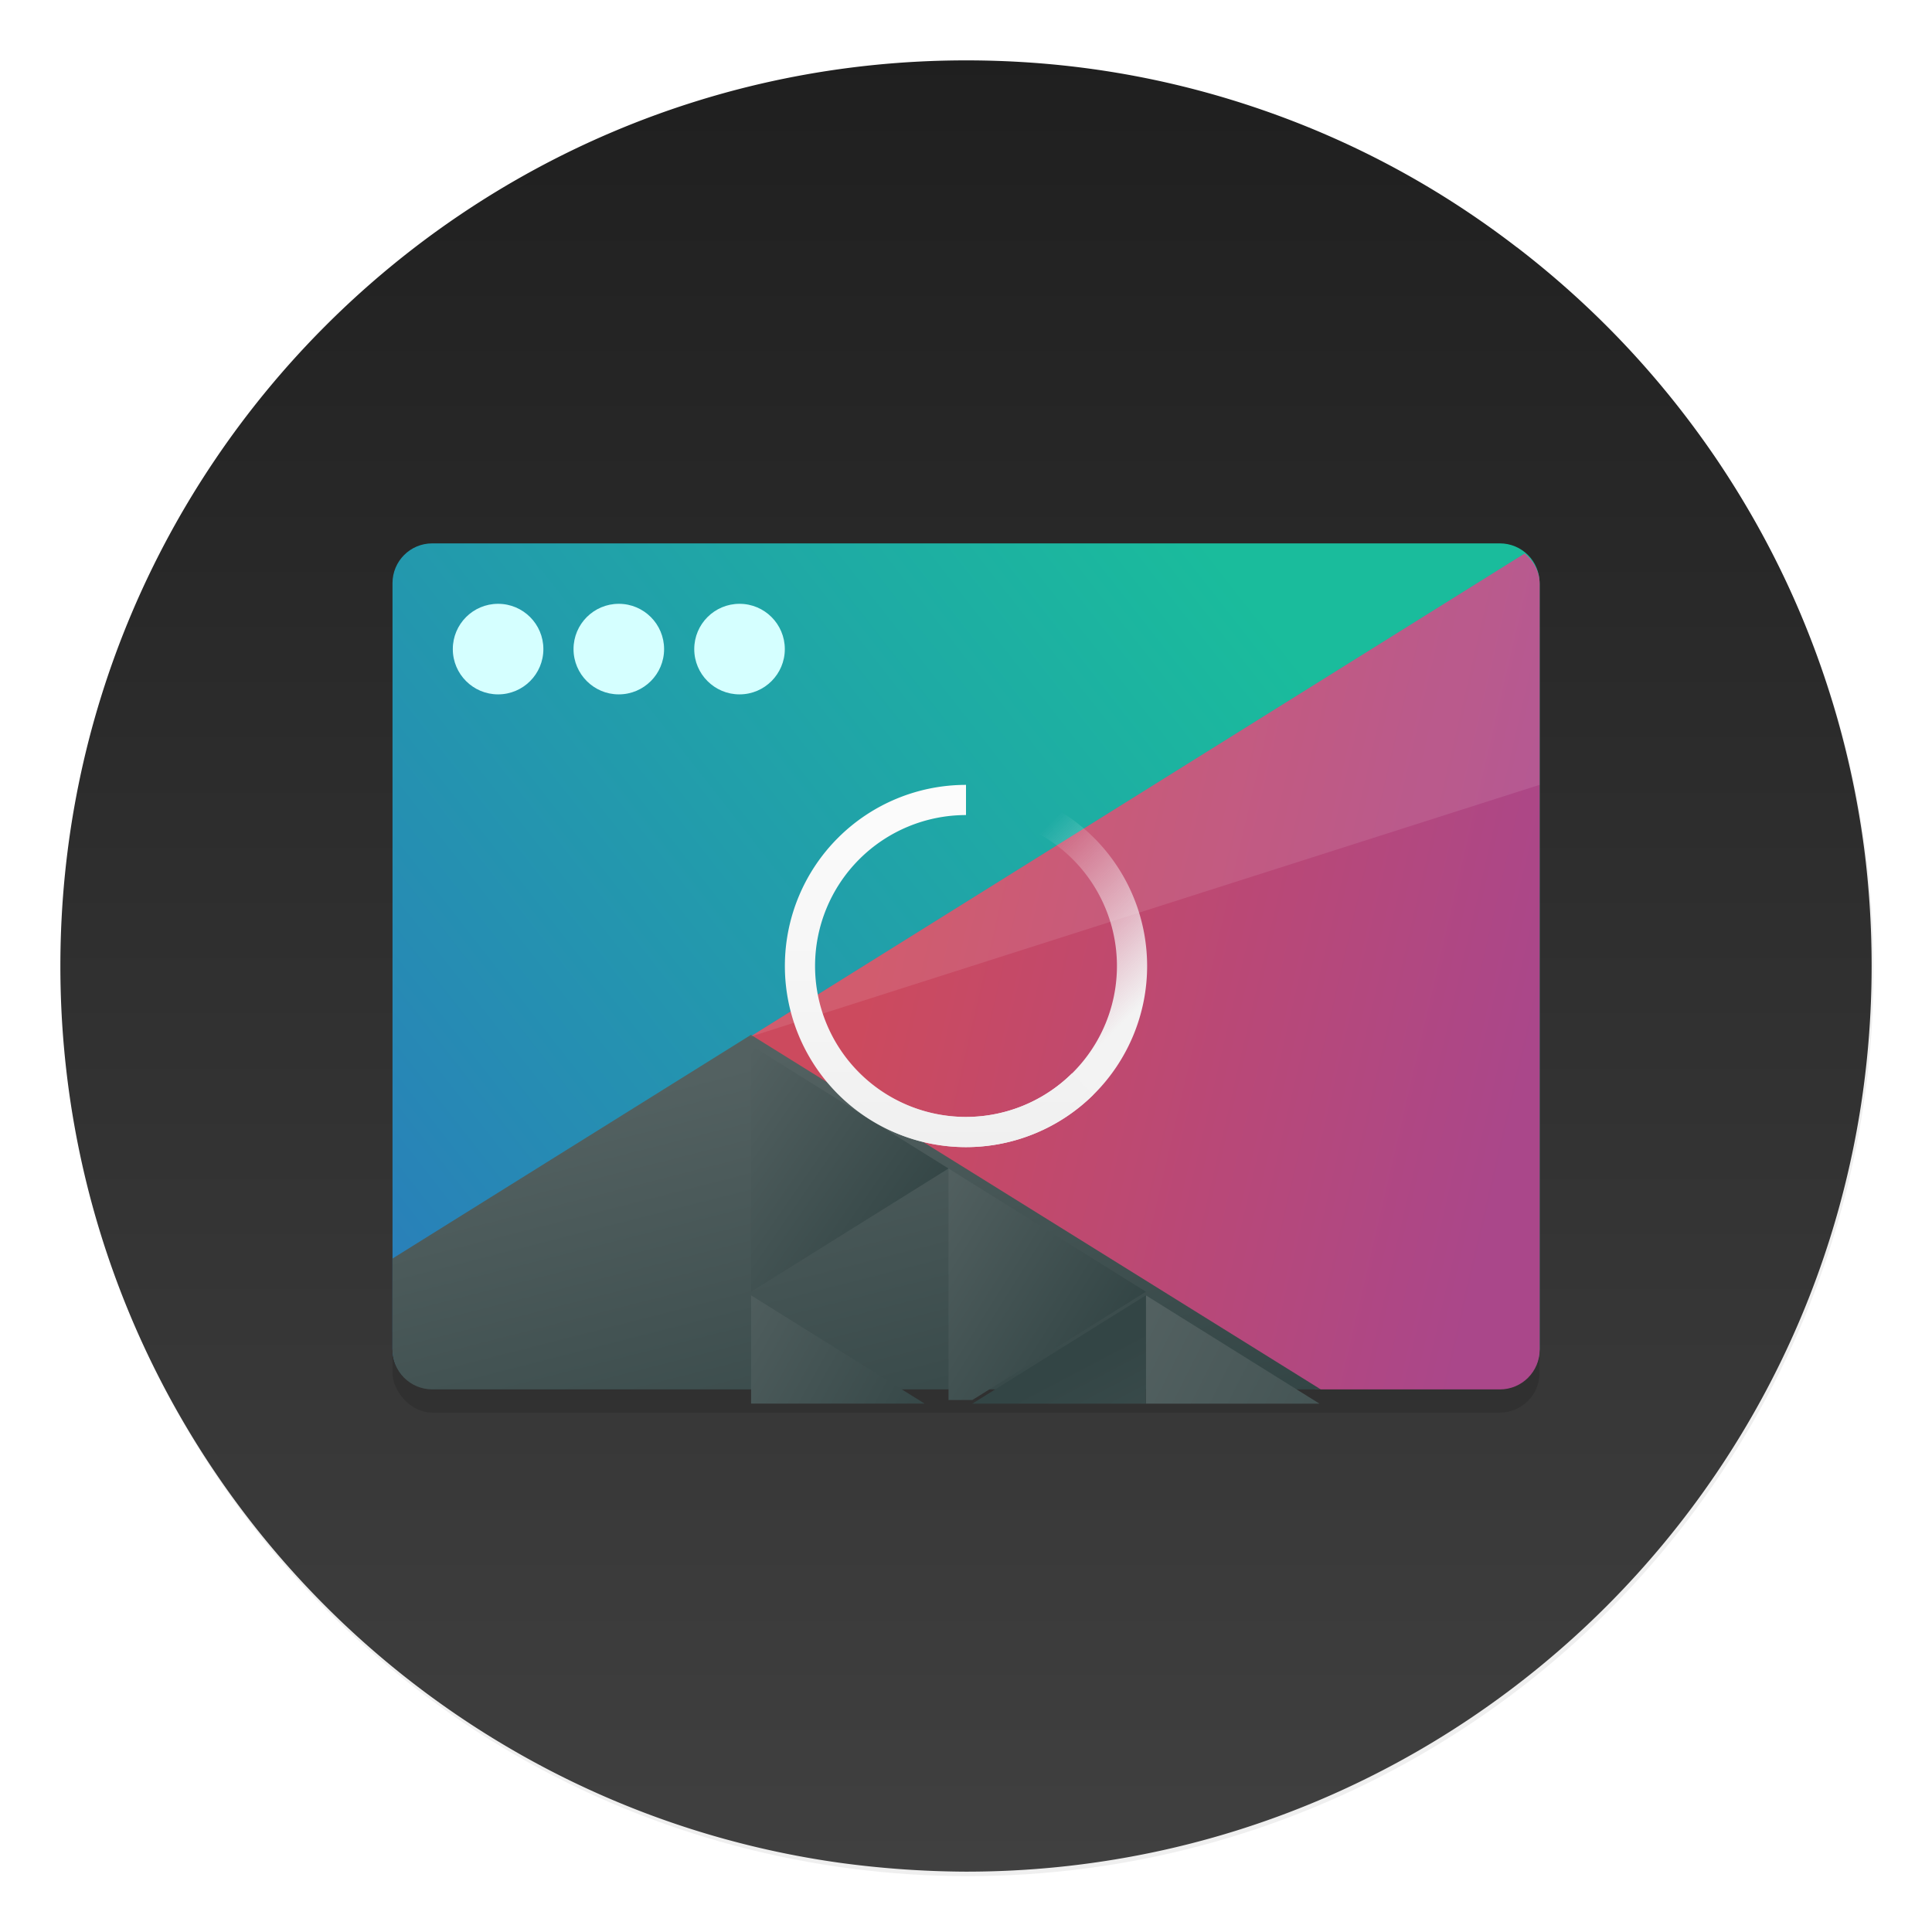
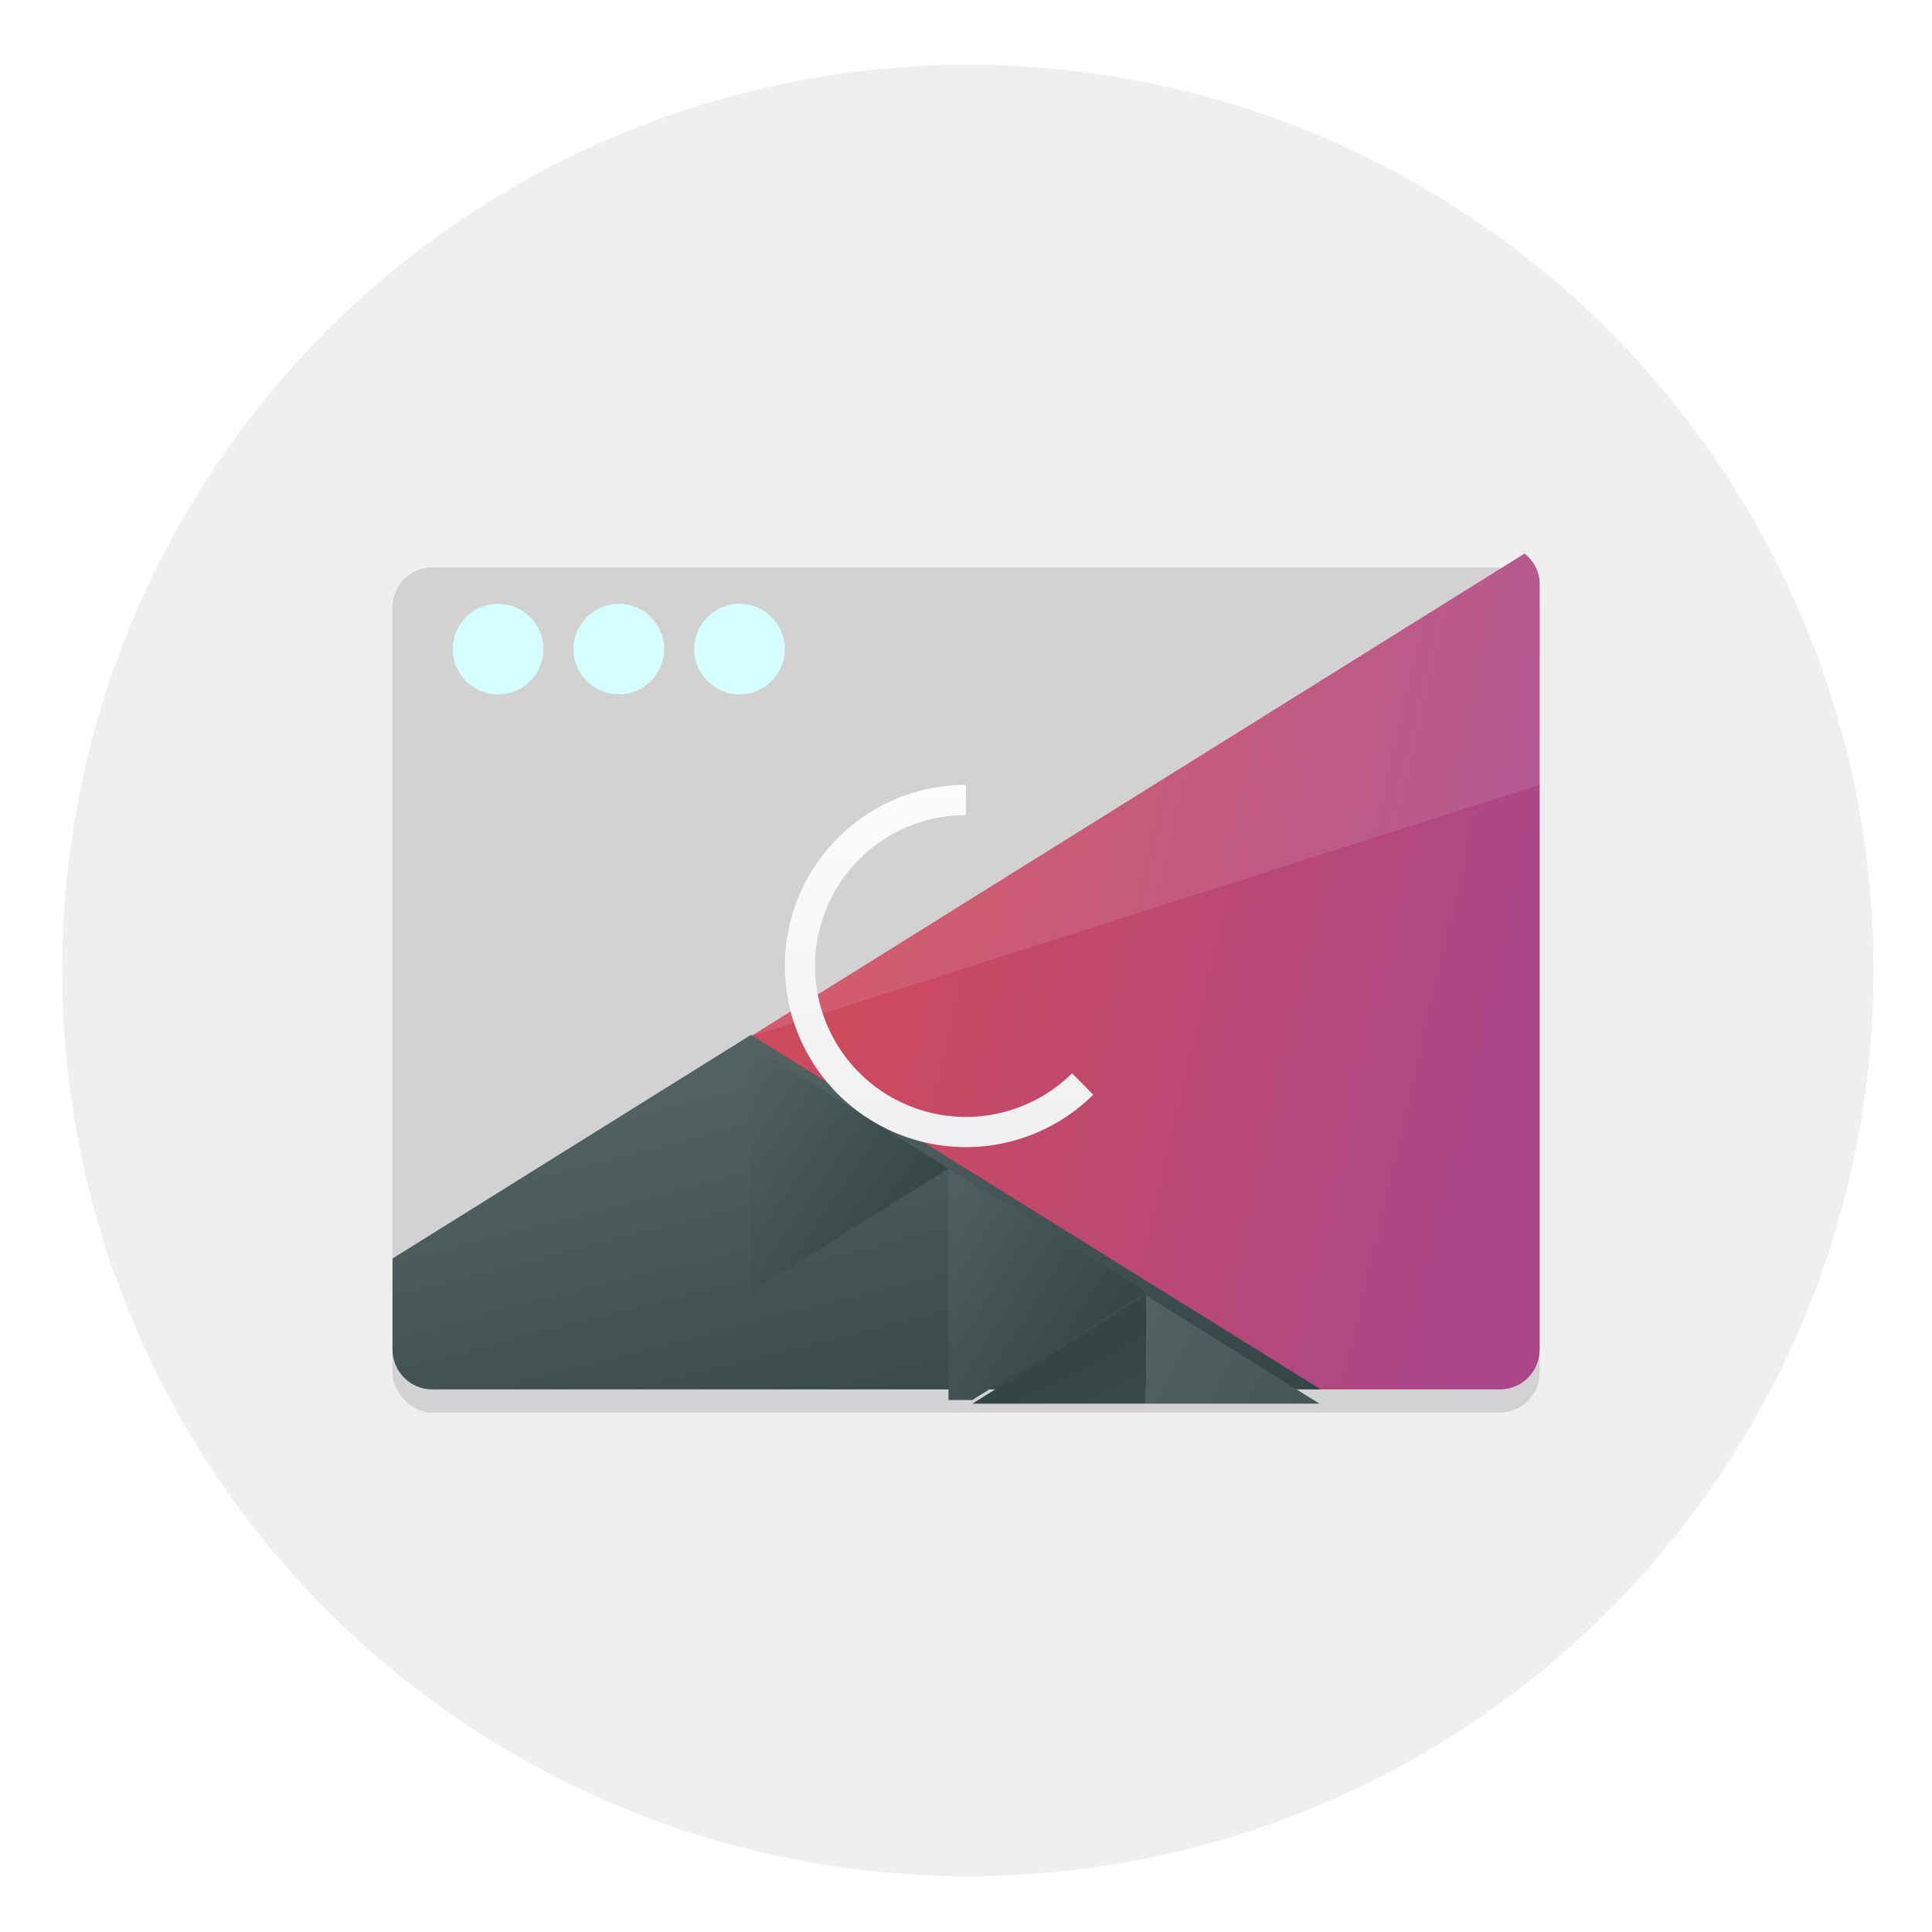
<svg xmlns="http://www.w3.org/2000/svg" xmlns:xlink="http://www.w3.org/1999/xlink" width="64" height="64">
  <defs>
    <filter id="b" width="1.072" height="1.072" x="-.036" y="-.036" color-interpolation-filters="sRGB">
      <feGaussianBlur stdDeviation=".42" />
    </filter>
    <filter id="d" width="1.188" height="1.255" x="-.094" y="-.127" color-interpolation-filters="sRGB">
      <feGaussianBlur stdDeviation="1.485" />
    </filter>
    <linearGradient id="c" x1="519.2" x2="519.2" y1="1024.8" y2="4.8" gradientTransform="matrix(.064 0 0 .064 -.556 -.553)" gradientUnits="userSpaceOnUse">
      <stop offset="0" stop-color="#606060" />
      <stop offset=".02" stop-color="#414141" />
      <stop offset="1" stop-color="#1e1e1e" />
    </linearGradient>
  </defs>
  <linearGradient id="e" x1="418.17" x2="384.57" y1="503.08" y2="531.46" gradientTransform="matrix(.792 0 0 .856 -291.45 -413.03)" gradientUnits="userSpaceOnUse">
    <stop offset="0" stop-color="#1abc9c" />
    <stop offset="1" stop-color="#2980b9" />
  </linearGradient>
  <linearGradient id="f" x1="404.05" x2="430.74" y1="521.63" y2="528.35" gradientTransform="matrix(.792 0 0 .856 -291.45 -413.03)" gradientUnits="userSpaceOnUse">
    <stop offset="0" stop-color="#cc4a5e" />
    <stop offset="1" stop-color="#aa478a" />
  </linearGradient>
  <linearGradient xlink:href="#a" id="g" x1="398.09" x2="394" y1="542.22" y2="524.9" gradientTransform="matrix(.792 0 0 .856 -291.45 -413.03)" gradientUnits="userSpaceOnUse" />
  <linearGradient id="a">
    <stop offset="0" stop-color="#334545" />
    <stop offset="1" stop-color="#536161" />
  </linearGradient>
  <linearGradient xlink:href="#a" id="h" x1="431.57" x2="439.57" y1="568.8" y2="562.8" gradientTransform="matrix(-.625 0 0 .55 285.11 724.27)" gradientUnits="userSpaceOnUse" />
  <linearGradient xlink:href="#a" id="i" x1="406.54" x2="423.32" y1="581.87" y2="572.68" gradientTransform="matrix(-.625 0 0 .55 285.11 724.27)" gradientUnits="userSpaceOnUse" />
  <linearGradient xlink:href="#a" id="j" x1="423.05" x2="431.22" y1="572.33" y2="566.77" gradientTransform="matrix(-.625 0 0 .55 285.11 724.27)" gradientUnits="userSpaceOnUse" />
  <linearGradient xlink:href="#a" id="k" x1="431.31" x2="440.63" y1="577.1" y2="571.45" gradientTransform="matrix(-.625 0 0 .55 285.11 724.27)" gradientUnits="userSpaceOnUse" />
  <linearGradient xlink:href="#a" id="l" x1="430.57" x2="423.75" y1="577.36" y2="591.33" gradientTransform="matrix(-.625 0 0 .55 285.11 724.27)" gradientUnits="userSpaceOnUse" />
  <linearGradient id="n" x1="16" x2="16" y1="18" y2="6" gradientTransform="translate(23.994 5.466)" gradientUnits="userSpaceOnUse">
    <stop offset="0" stop-color="#f0f0f0" />
    <stop offset="1" stop-color="#fcfcfc" />
  </linearGradient>
  <linearGradient id="m" x1="19.514" x2="15" y1="15.555" y2="11" gradientTransform="translate(23.994 5.466)" gradientUnits="userSpaceOnUse">
    <stop offset="0" stop-color="#f3f3f3" />
    <stop offset="1" stop-color="#fcfcfc" stop-opacity="0" />
  </linearGradient>
  <circle cx="400.57" cy="531.8" r="14" filter="url(#b)" opacity=".25" transform="translate(-826.36 -1107.5)scale(2.143)" />
  <circle cx="32.02" cy="32.044" r="30.001" fill="none" />
-   <path fill="url(#c)" d="M50.249 8.193q-3.86-2.972-8.444-4.556Q37.068 2 32.003 2C15.433 2 2 15.432 2 32.001c0 15.158 11.245 27.684 25.845 29.71a32 32 0 0 0 4.158.29C48.57 61.999 62 48.567 62 32c0-1.31-.082-2.604-.244-3.866a30 30 0 0 0-.884-4.305q-1.33-4.69-4.082-8.726-2.722-3.977-6.54-6.912z" />
  <rect width="38" height="28" x="13" y="18.796" filter="url(#d)" opacity=".35" ry="1.318" />
-   <path fill="url(#e)" d="M14.318 18c-.73 0-1.318.588-1.318 1.318v25.363c0 .73.588 1.319 1.318 1.319h35.363c.73 0 1.318-.589 1.318-1.319V19.318c0-.73-.588-1.318-1.318-1.318z" transform="matrix(1 0 0 1 .002 0)" />
  <g stroke-linecap="round" stroke-width="2">
    <path fill="url(#f)" d="M50.504 18.311 24.848 34.317l18.725 11.684h6.11c.73 0 1.318-.588 1.318-1.318V19.32c0-.414-.2-.767-.496-1.008z" transform="matrix(1 0 0 1 .002 .025)" />
    <path fill="url(#g)" d="M24.875 34.256 13 41.666v3.016c0 .73.588 1.318 1.318 1.318H43.75z" transform="matrix(1 0 0 1 .002 .025)" />
    <path fill="url(#h)" d="m15.537 1036.4-5.162-2.622v5.245z" transform="matrix(1.267 0 0 1.556 11.735 -1573.93)" />
    <path fill="url(#i)" d="M20.698 1039.1v2.306h4.538z" transform="matrix(1.267 0 0 1.556 11.735 -1573.93)" />
    <path fill="url(#j)" d="M15.537 1036.4v4.928h.625l4.537-2.305z" transform="matrix(1.267 0 0 1.556 11.735 -1573.93)" />
-     <path fill="url(#k)" d="M10.375 1039.1v2.305h4.537z" transform="matrix(1.267 0 0 1.556 11.735 -1573.93)" />
    <path fill="url(#l)" d="m20.698 1039.1-4.538 2.306h4.538z" transform="matrix(1.267 0 0 1.556 11.735 -1573.93)" />
    <path fill="#fff" d="M50.507 18.337 24.85 34.344l26.153-8.346v-6.653c0-.413-.2-.767-.496-1.008" opacity=".1" />
  </g>
  <circle cx="24.498" cy="21.502" r="1.5" fill="#d5ffff" />
  <circle cx="20.499" cy="21.502" r="1.5" fill="#d5ffff" />
  <circle cx="16.5" cy="21.502" r="1.5" fill="#d5ffff" />
-   <path fill="url(#m)" d="M39.994 11.466a6 6 0 0 0-6 6 6 6 0 0 0 6 6 6 6 0 0 0 6-6 6 6 0 0 0-6-6m0 1a5 5 0 0 1 5 5 5 5 0 0 1-5 5 5 5 0 0 1-5-5 5 5 0 0 1 5-5" transform="translate(-7.994 14.534)" />
  <path fill="url(#n)" d="M39.994 11.466a6 6 0 0 0-6 6 6 6 0 0 0 6 6 6 6 0 0 0 4.215-1.736l-.701-.71a5 5 0 0 1-3.514 1.446 5 5 0 0 1-5-5 5 5 0 0 1 5-5z" transform="translate(-7.994 14.534)" />
</svg>